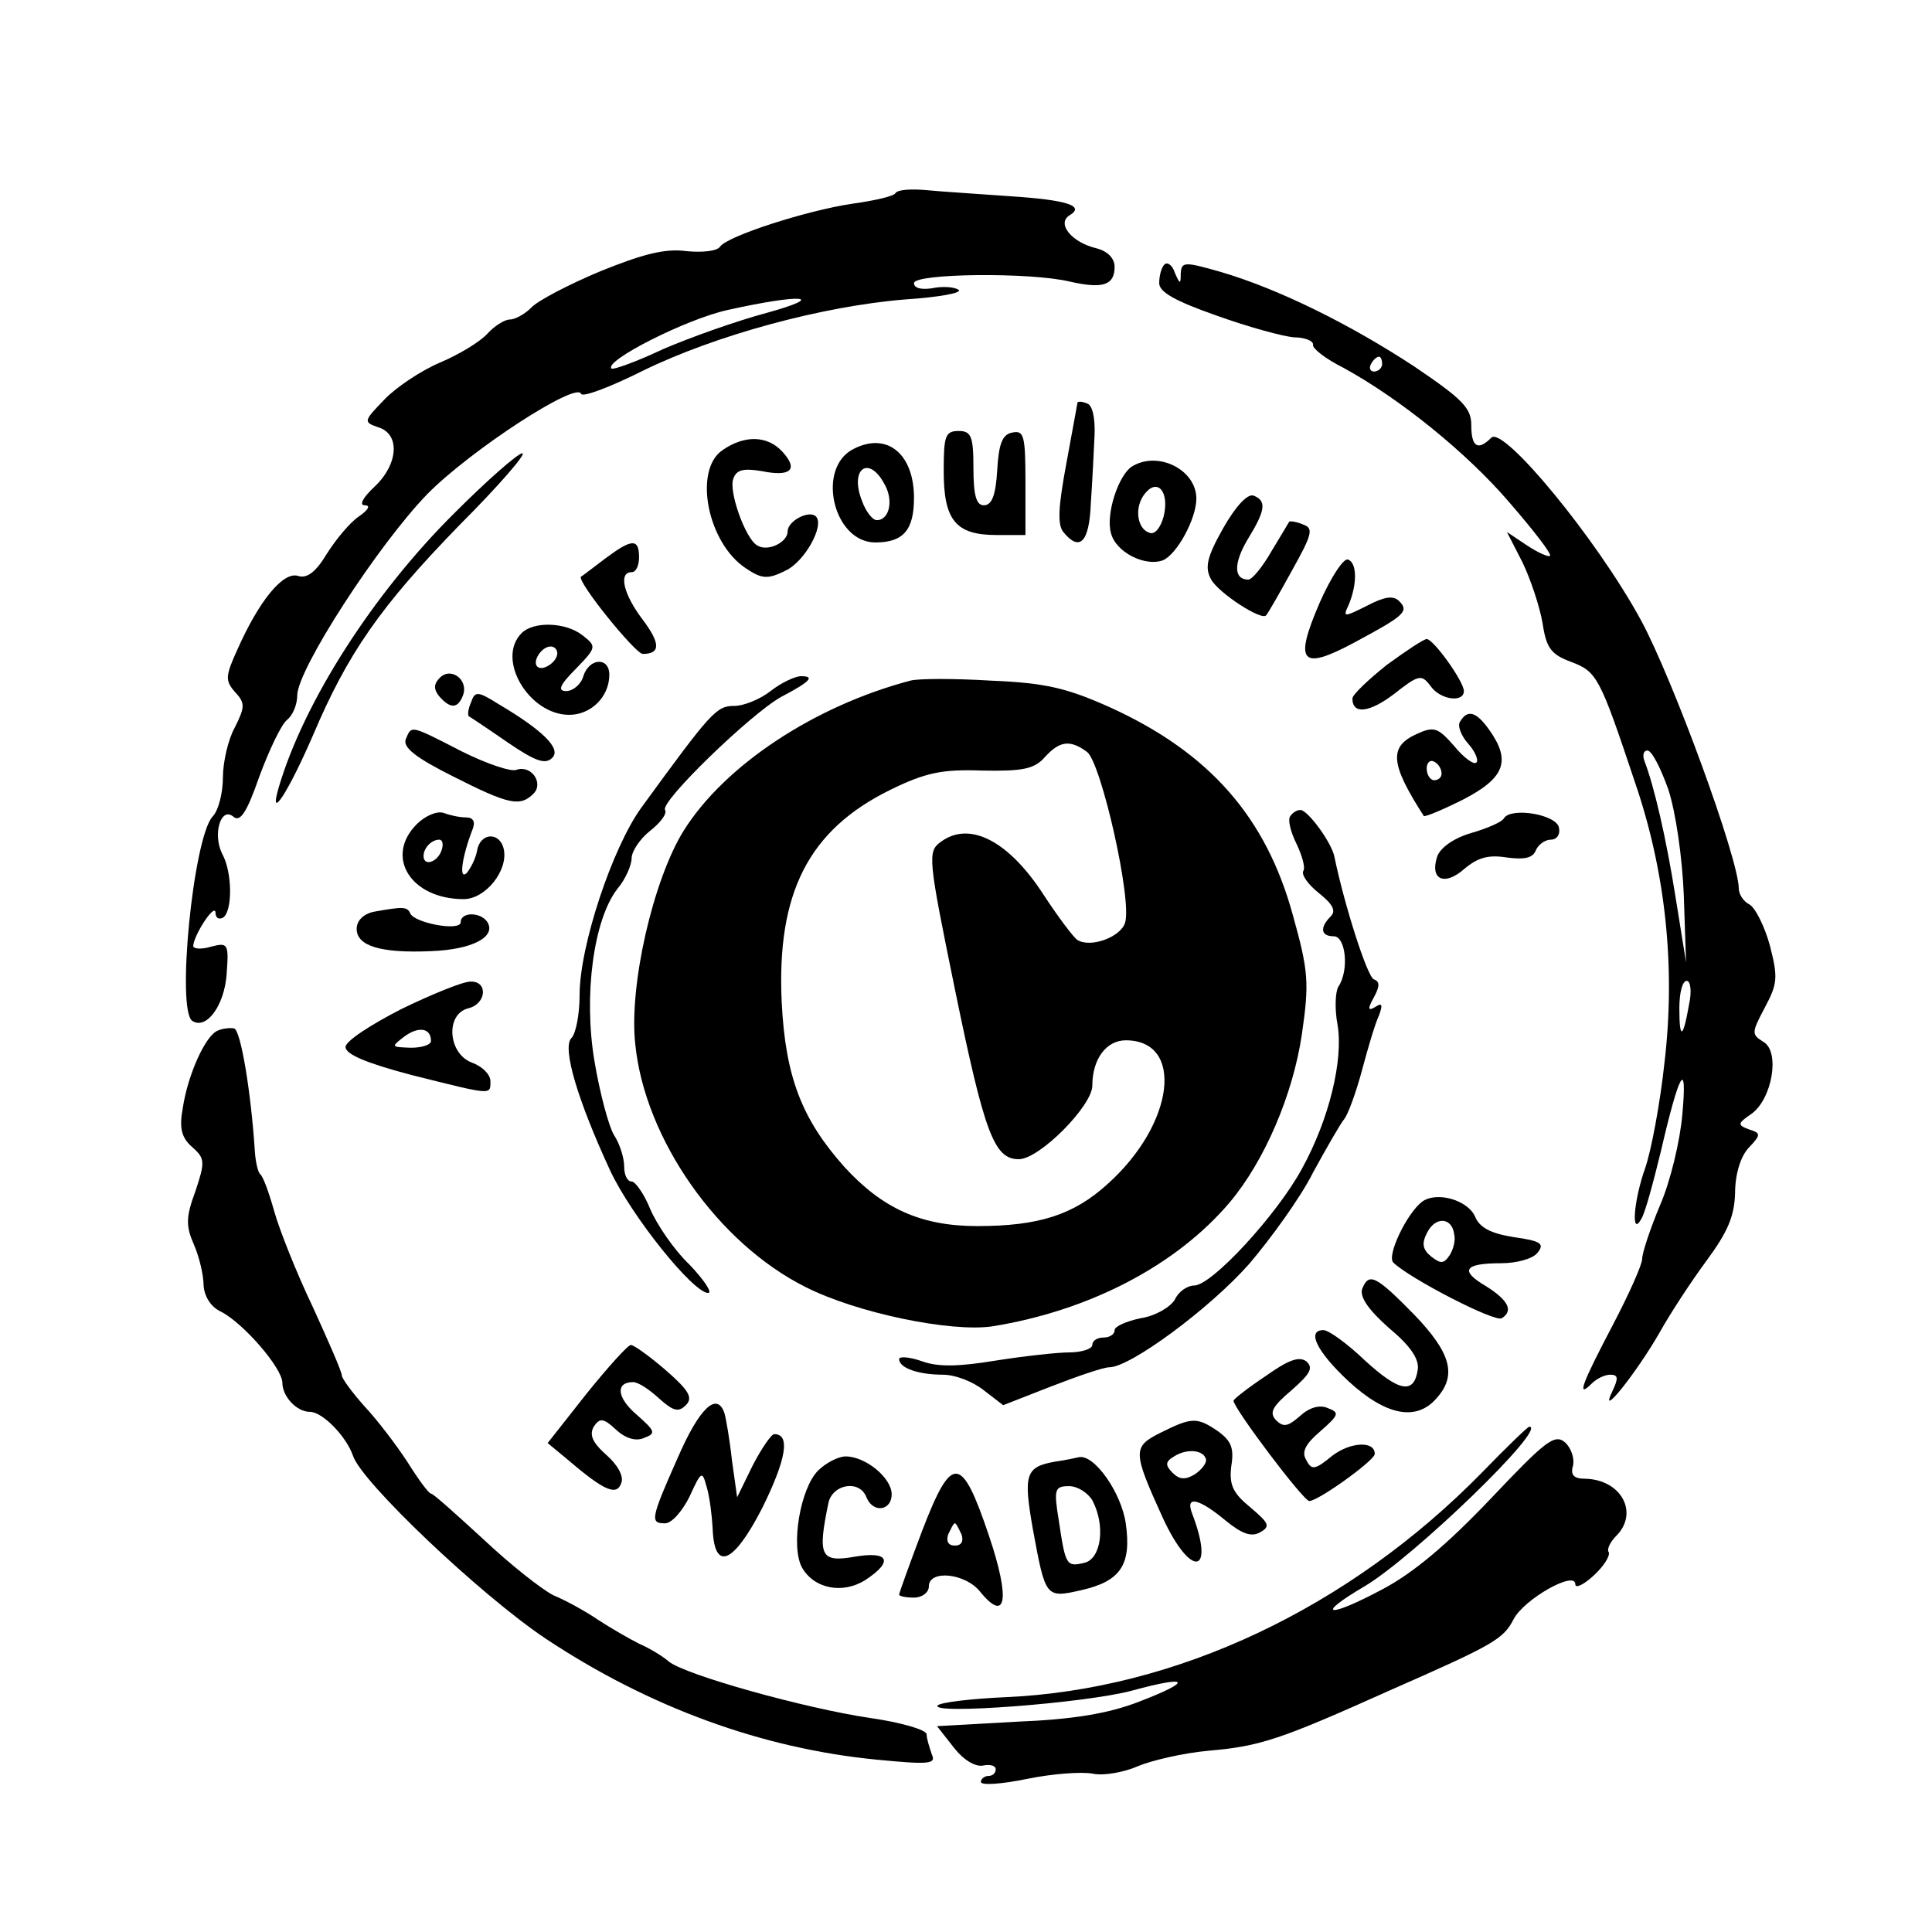
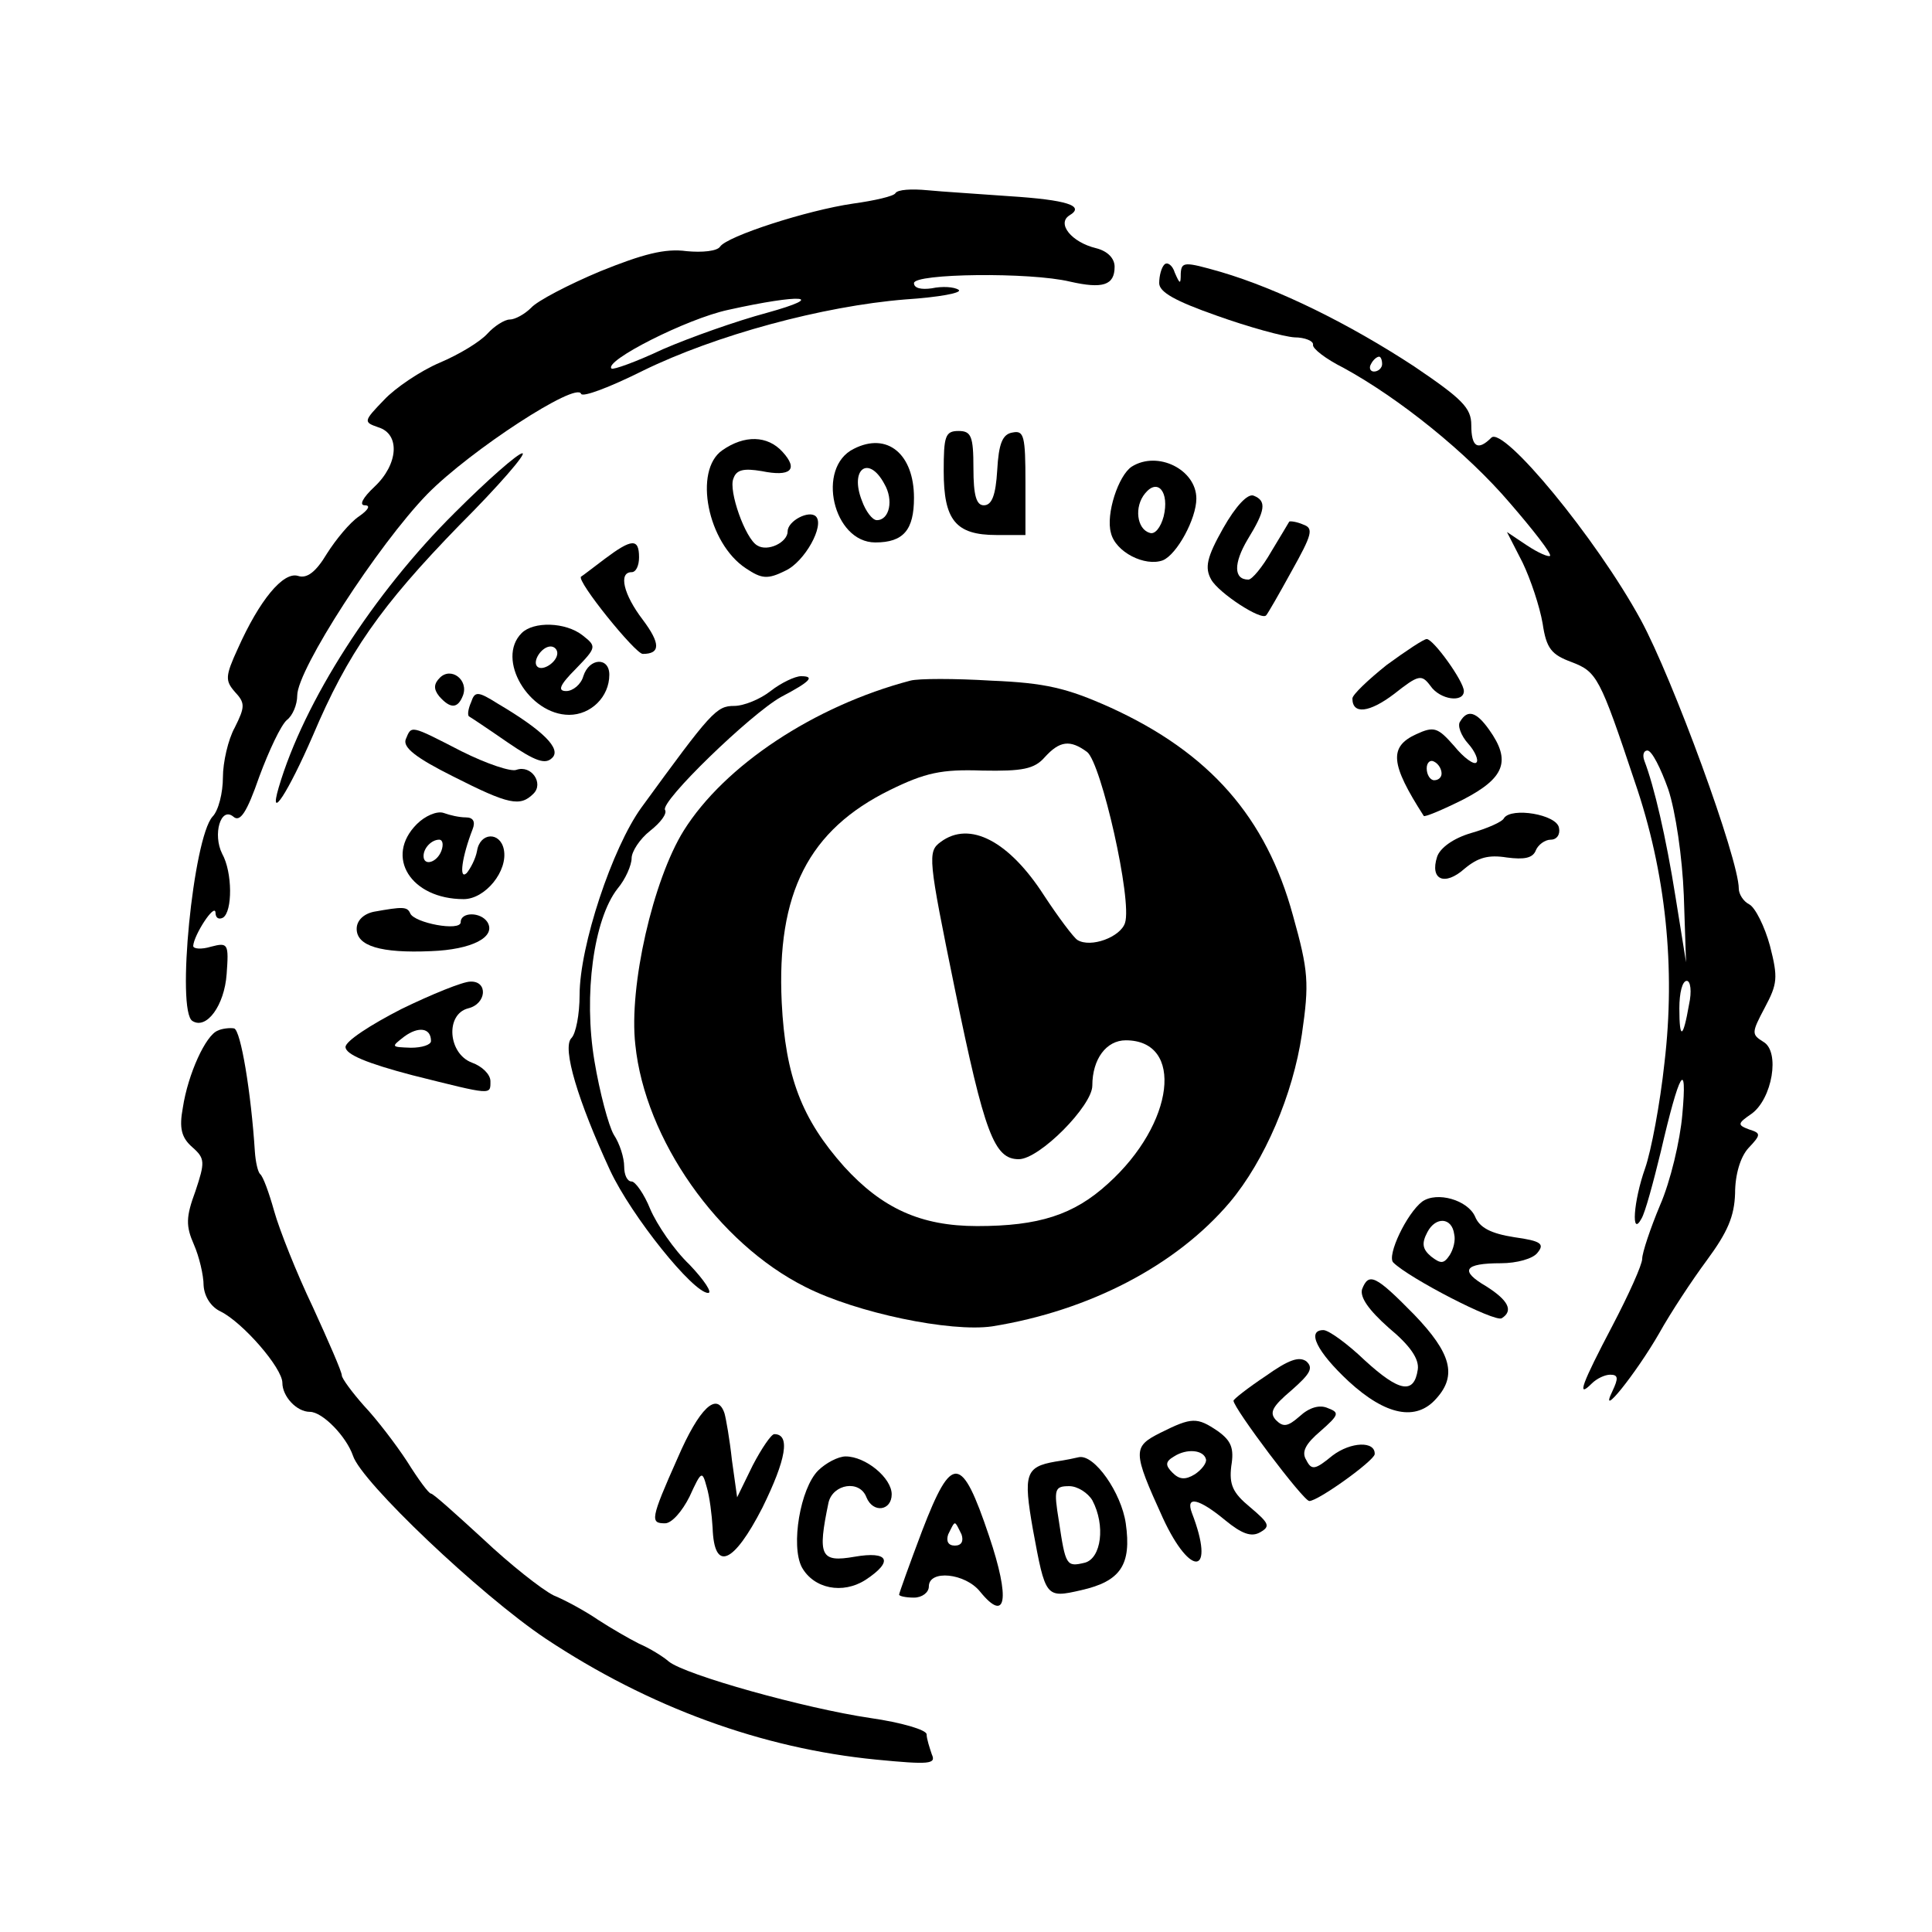
<svg xmlns="http://www.w3.org/2000/svg" version="1.0" width="260pt" height="260pt" viewBox="0 0 260 260" preserveAspectRatio="xMidYMid meet">
  <g transform="translate(0,260) scale(0.1,-0.1)" fill="#000000" stroke="none">
    <path d="M1205 2340 c-2 -4 -28 -10 -57 -14 -62 -9 -170 -44 -179 -58 -4 -6 -24 -8 -45 -6 -29 4 -59 -4 -116 -27 -43 -18 -85 -40 -93 -49 -9 -9 -22 -16 -29 -16 -7 0 -21 -9 -30 -19 -10 -11 -38 -28 -64 -39 -26 -11 -60 -34 -75 -50 -28 -29 -28 -30 -8 -37 30 -9 27 -50 -5 -80 -16 -15 -21 -25 -13 -25 8 0 5 -6 -8 -15 -12 -8 -31 -31 -43 -50 -15 -25 -27 -34 -39 -30 -20 6 -52 -33 -81 -98 -17 -37 -17 -43 -4 -58 14 -15 14 -20 0 -48 -9 -16 -16 -47 -16 -67 0 -21 -6 -45 -14 -53 -26 -29 -49 -262 -27 -275 19 -12 43 21 46 63 3 41 2 43 -21 37 -13 -4 -24 -3 -24 1 1 15 29 58 30 45 0 -7 4 -10 10 -7 13 8 13 61 -1 86 -13 26 -2 64 15 50 9 -8 18 5 35 54 13 35 29 69 37 76 8 6 14 21 14 33 0 35 109 203 175 271 58 59 201 152 207 135 2 -5 39 9 83 31 98 48 242 87 353 96 46 3 78 9 72 13 -6 4 -22 5 -36 2 -14 -2 -24 0 -24 7 0 13 156 15 210 2 44 -10 60 -5 60 20 0 11 -9 21 -25 25 -33 8 -53 33 -36 44 22 13 -3 21 -81 26 -40 3 -90 6 -110 8 -21 2 -40 1 -43 -4z m-173 -161 c-41 -11 -103 -33 -140 -49 -36 -17 -67 -28 -69 -26 -11 10 101 67 157 79 99 22 135 19 52 -4z" />
    <path d="M1567 2244 c-4 -4 -7 -15 -7 -25 0 -12 21 -24 78 -44 42 -15 89 -28 104 -29 14 0 26 -5 25 -10 -1 -5 17 -19 41 -31 75 -41 166 -114 224 -182 32 -37 56 -68 54 -71 -2 -2 -16 4 -31 14 l-27 18 21 -41 c11 -23 23 -59 27 -82 5 -34 12 -42 39 -52 34 -13 38 -20 85 -161 42 -122 55 -251 40 -378 -6 -56 -18 -119 -26 -142 -16 -45 -19 -94 -5 -68 5 8 16 49 26 90 25 108 36 127 29 50 -3 -35 -16 -90 -30 -122 -13 -31 -24 -64 -24 -72 0 -8 -18 -48 -40 -90 -41 -78 -49 -99 -28 -78 7 7 18 12 25 12 11 0 11 -5 3 -22 -20 -41 32 24 63 78 15 27 44 71 64 98 28 38 37 59 38 90 0 25 7 49 18 61 17 18 17 20 1 25 -16 6 -16 8 3 21 28 20 39 84 16 97 -16 10 -16 12 2 46 17 32 18 40 7 83 -7 26 -20 52 -28 56 -8 4 -14 14 -14 21 0 40 -89 283 -132 362 -60 110 -185 261 -201 245 -18 -18 -27 -13 -27 17 0 23 -12 35 -77 79 -87 57 -182 104 -260 127 -49 14 -53 14 -54 -2 0 -15 -1 -15 -8 1 -3 10 -10 15 -14 11z m293 -134 c0 -5 -5 -10 -11 -10 -5 0 -7 5 -4 10 3 6 8 10 11 10 2 0 4 -4 4 -10z m385 -572 c10 -30 19 -92 21 -143 l3 -90 -14 87 c-13 82 -29 150 -42 184 -3 8 -1 14 4 14 6 0 18 -24 28 -52z m28 -290 c-8 -46 -13 -48 -13 -5 0 21 4 37 10 37 5 0 7 -14 3 -32z" />
-     <path d="M1450 2058 c0 -1 -7 -38 -15 -82 -11 -59 -12 -82 -4 -92 22 -27 35 -14 37 39 2 28 4 70 5 91 1 24 -3 41 -10 43 -7 3 -13 3 -13 1z" />
    <path d="M1270 1966 c0 -66 16 -86 71 -86 l39 0 0 71 c0 62 -2 70 -17 67 -14 -2 -19 -15 -21 -51 -2 -33 -7 -47 -18 -47 -10 0 -14 13 -14 50 0 43 -3 50 -20 50 -18 0 -20 -7 -20 -54z" />
    <path d="M972 1994 c-39 -27 -20 -125 32 -159 21 -14 29 -15 53 -3 26 12 53 61 41 73 -9 9 -38 -6 -38 -20 0 -15 -27 -28 -41 -19 -16 9 -39 74 -32 90 4 12 14 14 38 10 39 -8 50 2 28 26 -20 22 -51 23 -81 2z" />
    <path d="M1149 1996 c-51 -25 -28 -126 29 -126 38 0 52 17 52 60 0 59 -36 89 -81 66z m41 -47 c13 -22 7 -49 -10 -49 -6 0 -15 12 -20 26 -17 43 9 62 30 23z" />
    <path d="M612 1910 c-109 -108 -203 -254 -237 -370 -14 -48 13 -6 46 70 47 111 91 174 197 283 53 53 91 97 85 97 -6 0 -47 -36 -91 -80z" />
    <path d="M1523 1972 c-18 -12 -35 -64 -28 -89 6 -26 46 -46 70 -37 19 8 45 56 45 83 0 39 -52 65 -87 43z m43 -67 c-4 -15 -12 -25 -19 -22 -17 5 -21 35 -6 53 17 21 33 2 25 -31z" />
    <path d="M1646 1889 c-22 -39 -25 -53 -16 -69 10 -18 68 -56 74 -48 2 2 17 28 34 59 28 50 30 58 16 63 -9 4 -18 5 -19 4 -1 -2 -12 -20 -24 -40 -12 -21 -26 -38 -31 -38 -20 0 -20 22 -1 54 24 39 26 52 8 59 -8 3 -24 -14 -41 -44z" />
    <path d="M814 1848 c-16 -12 -30 -23 -32 -24 -7 -5 73 -104 83 -104 24 0 24 14 0 46 -26 34 -33 64 -15 64 6 0 10 9 10 20 0 26 -10 25 -46 -2z" />
-     <path d="M1776 1789 c-35 -81 -25 -92 46 -54 67 36 75 42 61 56 -8 8 -20 6 -43 -6 -32 -16 -33 -16 -25 1 12 29 11 57 -1 61 -6 2 -23 -24 -38 -58z" />
    <path d="M702 1748 c-35 -35 10 -110 64 -110 29 0 54 24 54 54 0 24 -27 23 -35 -2 -3 -11 -14 -20 -23 -20 -12 0 -9 8 13 30 28 29 28 30 9 45 -23 18 -66 19 -82 3z m48 -27 c0 -12 -20 -25 -27 -18 -7 7 6 27 18 27 5 0 9 -4 9 -9z" />
    <path d="M1866 1705 c-25 -20 -46 -40 -46 -45 0 -22 23 -19 56 6 33 26 37 27 49 11 13 -19 45 -23 45 -7 0 13 -41 70 -50 70 -4 0 -28 -16 -54 -35z" />
    <path d="M592 1688 c-8 -8 -9 -15 -1 -25 15 -17 25 -17 32 1 8 21 -16 39 -31 24z" />
    <path d="M1037 1670 c-14 -11 -36 -20 -49 -20 -24 0 -31 -8 -125 -137 -39 -54 -83 -186 -83 -252 0 -26 -5 -52 -11 -58 -13 -13 9 -85 52 -178 29 -62 112 -165 132 -165 6 0 -5 17 -25 38 -21 20 -44 54 -53 75 -8 20 -20 37 -25 37 -6 0 -10 9 -10 20 0 12 -6 31 -14 43 -7 12 -19 57 -26 99 -15 89 -1 191 31 232 11 13 19 32 19 41 0 9 11 26 25 37 14 11 23 23 20 28 -7 11 115 129 156 152 40 21 46 28 27 28 -8 0 -27 -9 -41 -20z" />
    <path d="M1225 1684 c-129 -34 -250 -114 -305 -202 -41 -66 -74 -209 -65 -288 13 -127 111 -267 229 -326 69 -35 195 -61 251 -53 131 21 248 82 320 167 47 56 85 145 97 226 10 69 9 85 -12 160 -36 132 -112 219 -246 280 -58 26 -87 33 -160 36 -49 3 -98 3 -109 0z m238 -96 c19 -15 61 -200 51 -230 -6 -19 -46 -34 -64 -23 -5 3 -26 31 -45 60 -47 73 -100 101 -139 72 -18 -13 -17 -22 19 -198 40 -195 53 -229 86 -229 28 0 99 72 99 99 0 36 19 61 45 61 79 0 66 -112 -24 -193 -46 -42 -93 -57 -176 -57 -76 0 -128 24 -179 80 -57 64 -79 121 -84 221 -7 147 36 232 146 286 47 23 69 28 124 26 54 -1 70 2 84 18 20 22 34 24 57 7z" />
    <path d="M634 1655 c-4 -9 -5 -17 -3 -19 2 -1 26 -17 52 -35 38 -26 51 -30 60 -21 13 12 -12 37 -73 73 -27 17 -31 17 -36 2z" />
    <path d="M1965 1629 c-4 -5 1 -19 11 -30 9 -10 14 -22 11 -25 -3 -4 -17 6 -30 22 -22 25 -27 27 -51 16 -37 -17 -35 -40 10 -110 1 -2 25 8 53 22 56 29 65 52 35 94 -17 24 -29 28 -39 11z m-25 -70 c0 -5 -4 -9 -10 -9 -5 0 -10 7 -10 16 0 8 5 12 10 9 6 -3 10 -10 10 -16z" />
    <path d="M546 1605 c-4 -11 14 -25 64 -50 75 -38 90 -41 108 -23 14 14 -3 39 -23 32 -7 -3 -40 8 -74 25 -70 36 -67 35 -75 16z" />
    <path d="M561 1491 c-44 -44 -8 -101 63 -101 29 0 60 38 54 67 -5 24 -32 23 -36 -2 -2 -11 -9 -24 -14 -30 -11 -10 -6 23 8 59 4 10 1 16 -9 16 -9 0 -22 3 -30 6 -9 3 -25 -4 -36 -15z m33 -36 c-6 -16 -24 -21 -24 -7 0 11 11 22 21 22 5 0 6 -7 3 -15z" />
-     <path d="M1736 1501 c-3 -5 1 -21 9 -37 7 -15 12 -31 9 -36 -3 -5 6 -18 21 -30 19 -15 23 -24 16 -31 -15 -15 -14 -27 4 -27 16 0 21 -46 6 -68 -4 -7 -5 -30 -1 -51 8 -47 -11 -127 -48 -194 -33 -61 -121 -157 -145 -157 -9 0 -21 -8 -26 -19 -6 -10 -26 -22 -46 -25 -19 -4 -35 -11 -35 -16 0 -6 -7 -10 -15 -10 -8 0 -15 -4 -15 -10 0 -5 -14 -10 -31 -10 -16 0 -61 -5 -99 -11 -49 -8 -77 -9 -99 -1 -17 6 -31 7 -31 3 0 -12 26 -21 59 -21 16 0 40 -9 55 -21 l26 -20 64 25 c36 14 71 26 79 26 28 0 135 79 188 139 29 34 69 89 86 123 18 33 37 66 42 72 5 6 16 36 24 66 8 30 18 64 23 74 5 14 4 17 -5 11 -10 -6 -11 -3 -2 13 8 15 8 21 0 24 -9 3 -40 101 -53 164 -3 19 -36 64 -46 64 -5 0 -11 -4 -14 -9z" />
    <path d="M2024 1499 c-2 -5 -23 -14 -44 -20 -24 -7 -42 -20 -46 -32 -10 -31 10 -40 37 -16 18 15 32 19 57 15 23 -3 35 -1 39 10 3 7 12 14 20 14 8 0 13 7 11 16 -3 18 -64 28 -74 13z" />
    <path d="M503 1373 c-14 -3 -23 -12 -23 -23 0 -23 32 -33 100 -30 55 2 88 19 76 39 -9 14 -36 14 -36 0 0 -13 -63 -1 -68 12 -4 9 -10 9 -49 2z" />
    <path d="M540 1242 c-41 -21 -75 -43 -75 -51 0 -10 29 -22 90 -38 108 -27 105 -27 105 -8 0 9 -11 20 -25 25 -32 12 -36 65 -5 73 25 6 27 37 3 36 -10 0 -52 -17 -93 -37z m40 -43 c0 -5 -12 -9 -27 -9 -27 1 -27 1 -9 15 19 14 36 12 36 -6z" />
    <path d="M293 1213 c-16 -6 -40 -58 -47 -104 -5 -27 -2 -40 13 -53 17 -15 17 -20 4 -59 -13 -35 -13 -47 -2 -72 7 -16 13 -41 13 -55 1 -15 10 -29 23 -35 30 -15 83 -76 83 -96 0 -18 19 -39 37 -39 17 0 49 -33 58 -59 11 -35 171 -187 259 -246 140 -93 292 -148 445 -163 72 -7 81 -6 75 7 -3 9 -7 21 -7 27 0 6 -34 16 -76 22 -88 13 -249 58 -271 76 -8 7 -26 18 -40 24 -14 7 -38 21 -55 32 -16 11 -43 26 -60 33 -16 8 -59 42 -95 76 -36 33 -67 61 -70 61 -3 0 -17 19 -32 43 -15 23 -41 57 -58 75 -16 18 -30 37 -30 41 0 5 -18 46 -39 92 -22 46 -45 104 -52 129 -7 25 -15 47 -19 50 -3 3 -6 16 -7 30 -5 79 -19 164 -28 166 -5 1 -16 0 -22 -3z" />
    <path d="M1914 983 c-21 -16 -48 -73 -39 -82 21 -21 137 -81 146 -75 16 10 9 24 -21 43 -36 21 -30 31 20 31 21 0 43 6 49 14 10 12 5 16 -31 21 -32 5 -47 13 -53 28 -10 22 -51 34 -71 20z m43 -44 c2 -8 -1 -20 -6 -28 -8 -12 -12 -12 -25 -2 -12 10 -13 18 -5 33 11 21 33 20 36 -3z" />
    <path d="M1833 865 c-3 -11 9 -28 36 -52 29 -24 41 -42 39 -56 -5 -34 -25 -30 -71 12 -24 23 -49 41 -56 41 -23 0 -9 -29 34 -69 50 -46 91 -54 118 -23 28 31 20 61 -30 113 -52 53 -61 57 -70 34z" />
-     <path d="M789 724 l-52 -66 29 -24 c48 -41 64 -47 70 -30 4 9 -5 25 -20 38 -19 17 -23 27 -17 38 8 12 13 12 30 -4 13 -12 27 -16 38 -11 16 6 15 9 -10 31 -27 23 -29 44 -5 44 7 0 22 -10 35 -22 19 -17 26 -19 36 -9 10 10 4 20 -27 47 -22 19 -43 34 -47 34 -4 0 -31 -30 -60 -66z" />
    <path d="M1703 748 c-24 -16 -43 -31 -43 -33 0 -10 94 -135 102 -135 12 0 87 54 88 63 1 18 -32 17 -57 -2 -23 -19 -28 -20 -35 -6 -7 11 -1 22 19 39 25 22 26 25 10 31 -11 5 -25 1 -38 -11 -16 -14 -22 -15 -32 -5 -9 10 -5 18 21 40 25 22 30 30 20 39 -10 7 -24 2 -55 -20z" />
    <path d="M912 638 c-37 -83 -37 -88 -17 -88 9 0 23 16 33 36 16 35 17 35 23 13 4 -13 7 -38 8 -55 2 -60 28 -49 67 27 32 65 38 99 16 99 -4 0 -17 -19 -29 -42 l-21 -43 -7 50 c-3 28 -8 56 -10 63 -10 30 -34 7 -63 -60z" />
    <path d="M1562 672 c-38 -19 -38 -25 3 -115 38 -82 71 -76 39 7 -9 24 10 19 45 -10 22 -18 35 -23 47 -16 14 8 12 12 -14 34 -23 19 -28 30 -25 55 4 24 0 34 -18 47 -28 19 -35 19 -77 -2z m61 -36 c1 -5 -6 -14 -15 -20 -13 -8 -21 -7 -30 2 -10 10 -10 15 2 22 17 11 40 9 43 -4z" />
-     <path d="M1995 619 c-179 -183 -412 -293 -642 -303 -46 -2 -87 -7 -91 -11 -12 -13 200 3 262 20 77 21 82 13 9 -15 -41 -16 -89 -24 -165 -27 l-107 -6 22 -28 c13 -17 29 -27 40 -25 9 2 17 0 17 -5 0 -5 -4 -9 -10 -9 -5 0 -10 -4 -10 -8 0 -5 28 -3 62 4 34 7 74 10 89 7 14 -3 42 2 60 10 19 8 62 18 96 21 69 6 96 15 243 81 141 62 153 69 167 96 14 27 83 66 83 47 0 -6 11 -1 25 12 13 12 22 26 20 31 -3 4 2 14 10 22 31 31 7 76 -42 77 -15 0 -20 5 -16 18 2 10 -3 24 -11 31 -14 12 -27 1 -100 -76 -58 -61 -104 -100 -146 -122 -73 -39 -92 -36 -24 4 66 39 248 215 222 215 -2 0 -30 -27 -63 -61z" />
    <path d="M1101 621 c-24 -24 -37 -101 -22 -130 16 -29 55 -37 86 -17 38 25 31 39 -15 31 -46 -8 -50 1 -35 73 6 25 42 31 51 7 9 -22 34 -18 34 4 0 22 -35 51 -62 51 -10 0 -27 -9 -37 -19z" />
    <path d="M1420 633 c-40 -7 -43 -17 -30 -91 17 -92 17 -93 65 -82 53 12 68 34 60 90 -6 41 -42 93 -63 89 -4 -1 -18 -4 -32 -6z m50 -52 c18 -34 12 -78 -10 -84 -25 -6 -26 -4 -35 56 -7 43 -6 47 14 47 11 0 25 -9 31 -19z" />
    <path d="M1241 540 c-17 -45 -31 -84 -31 -86 0 -2 9 -4 20 -4 11 0 20 7 20 15 0 23 49 18 69 -7 35 -43 41 -11 12 75 -37 110 -50 111 -90 7z m53 -5 c3 -9 0 -15 -9 -15 -9 0 -12 6 -9 15 4 8 7 15 9 15 2 0 5 -7 9 -15z" />
  </g>
</svg>